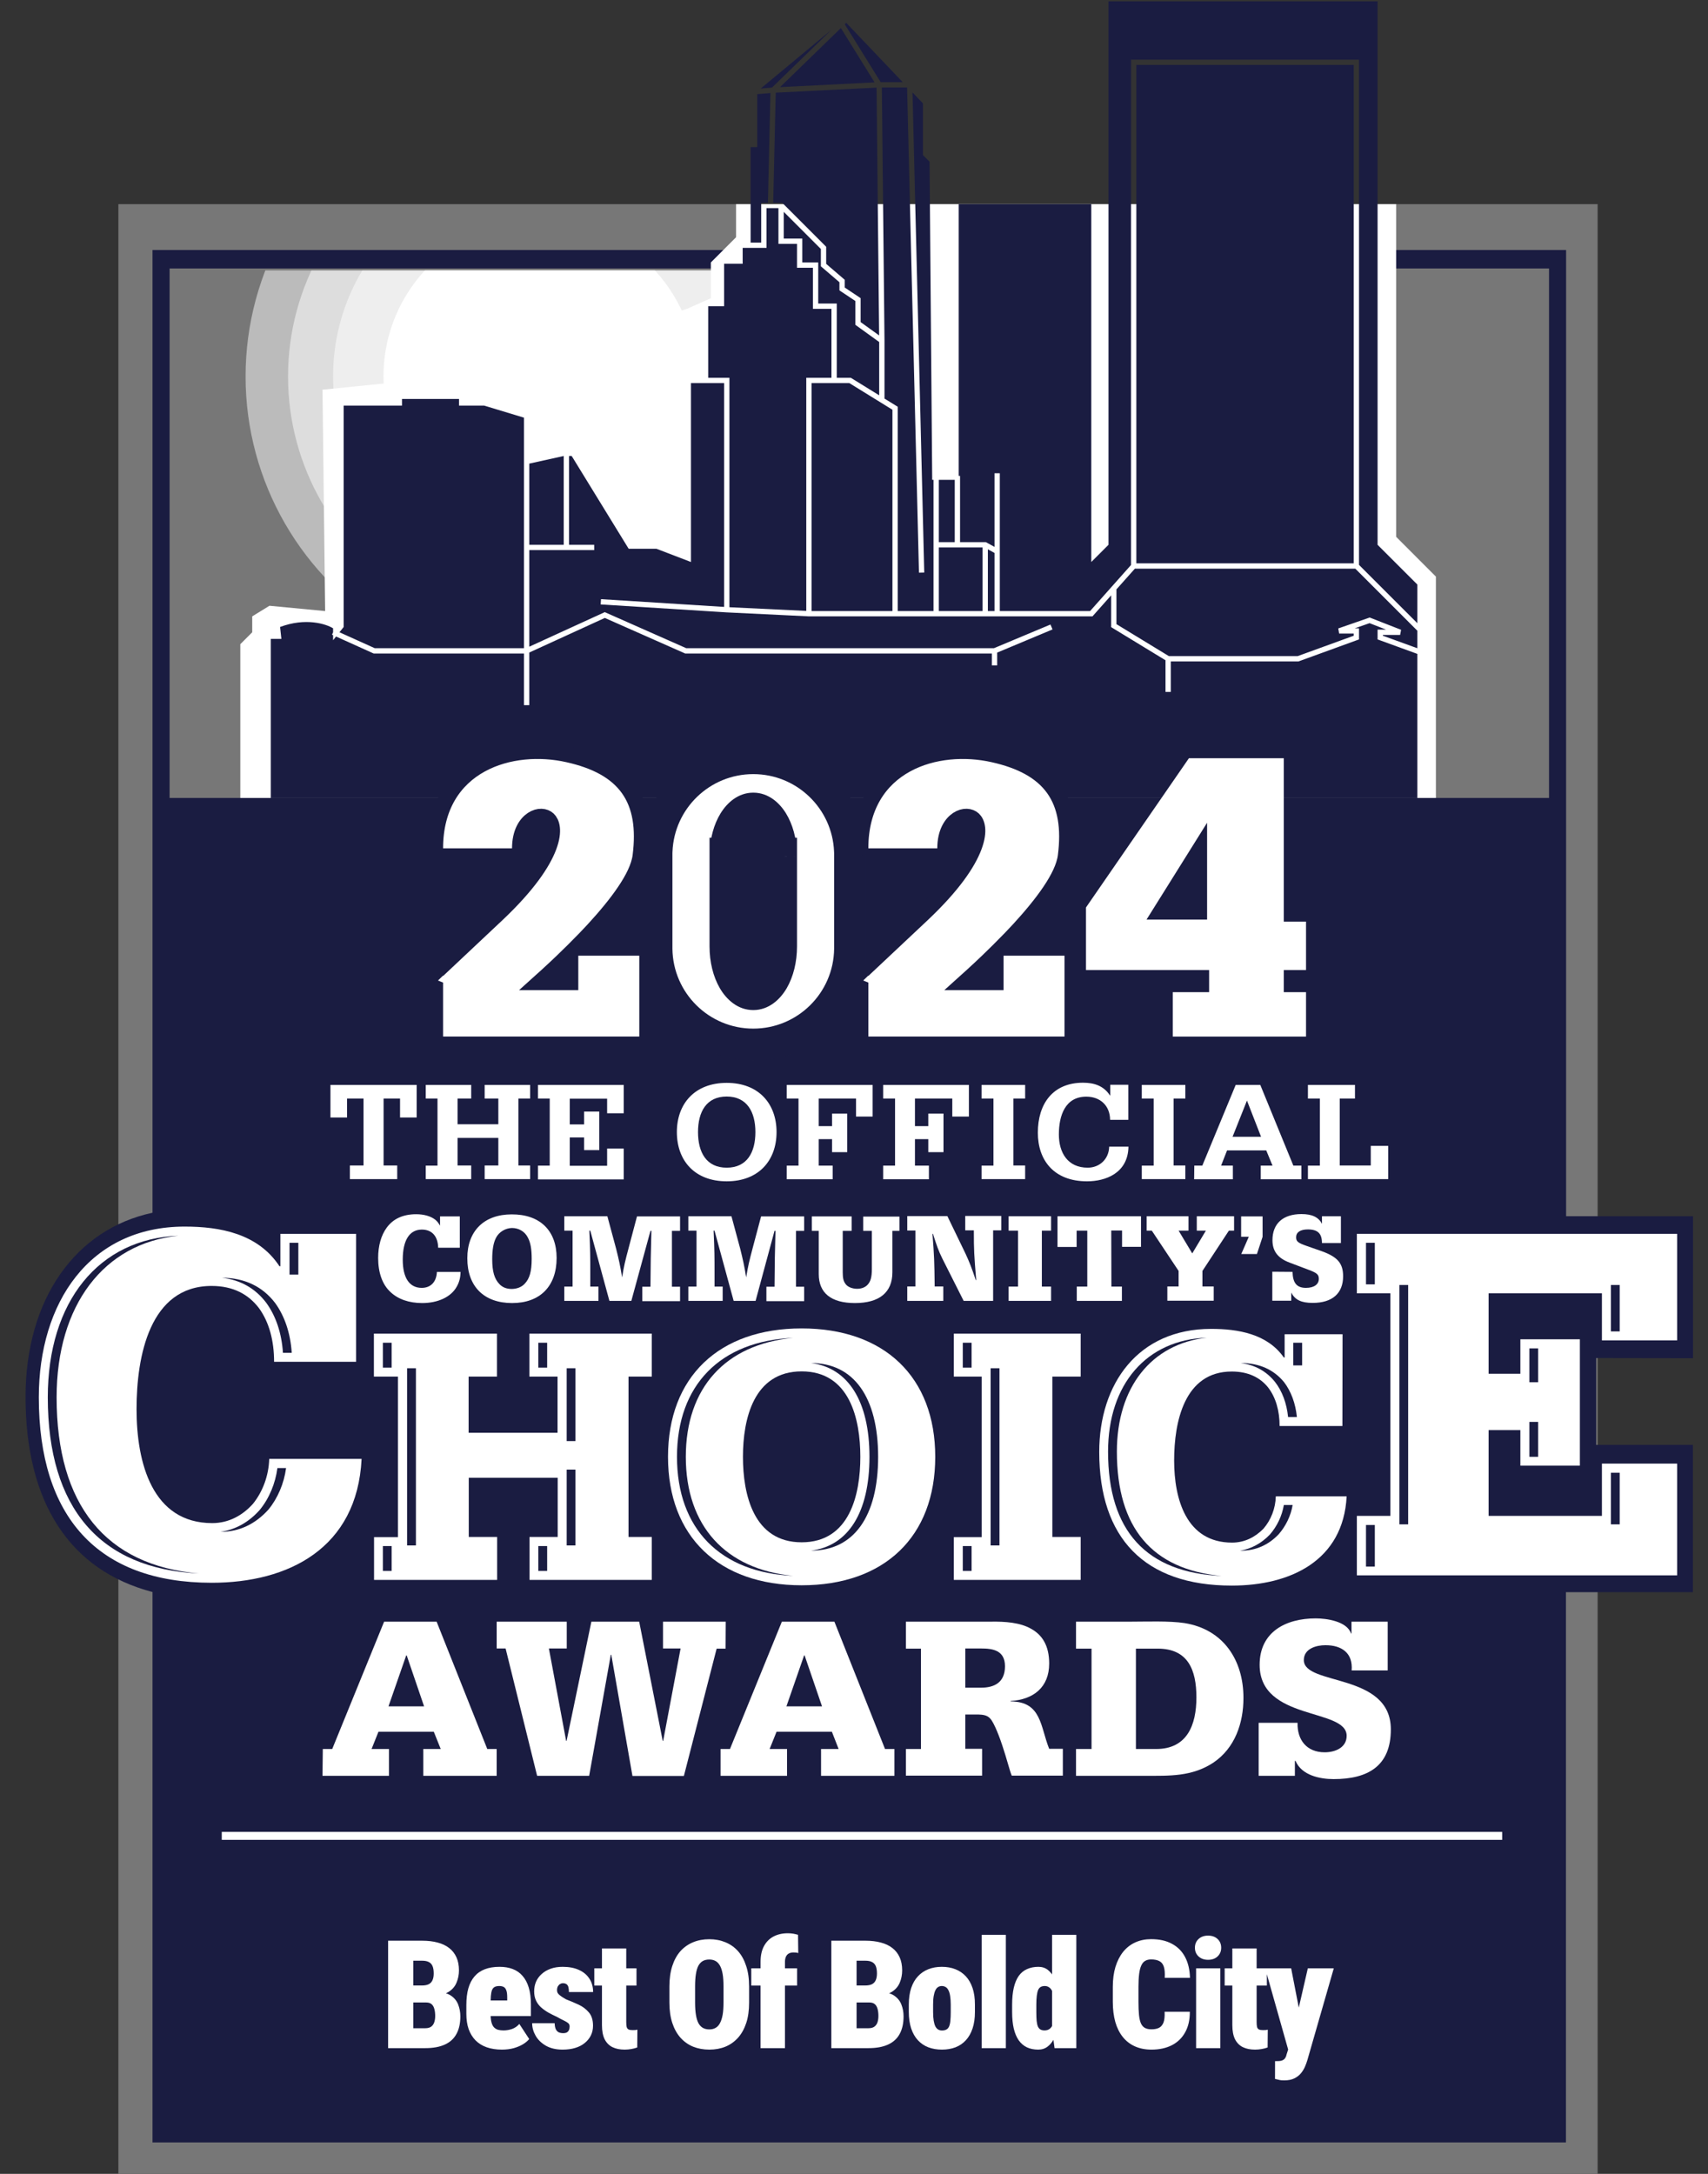
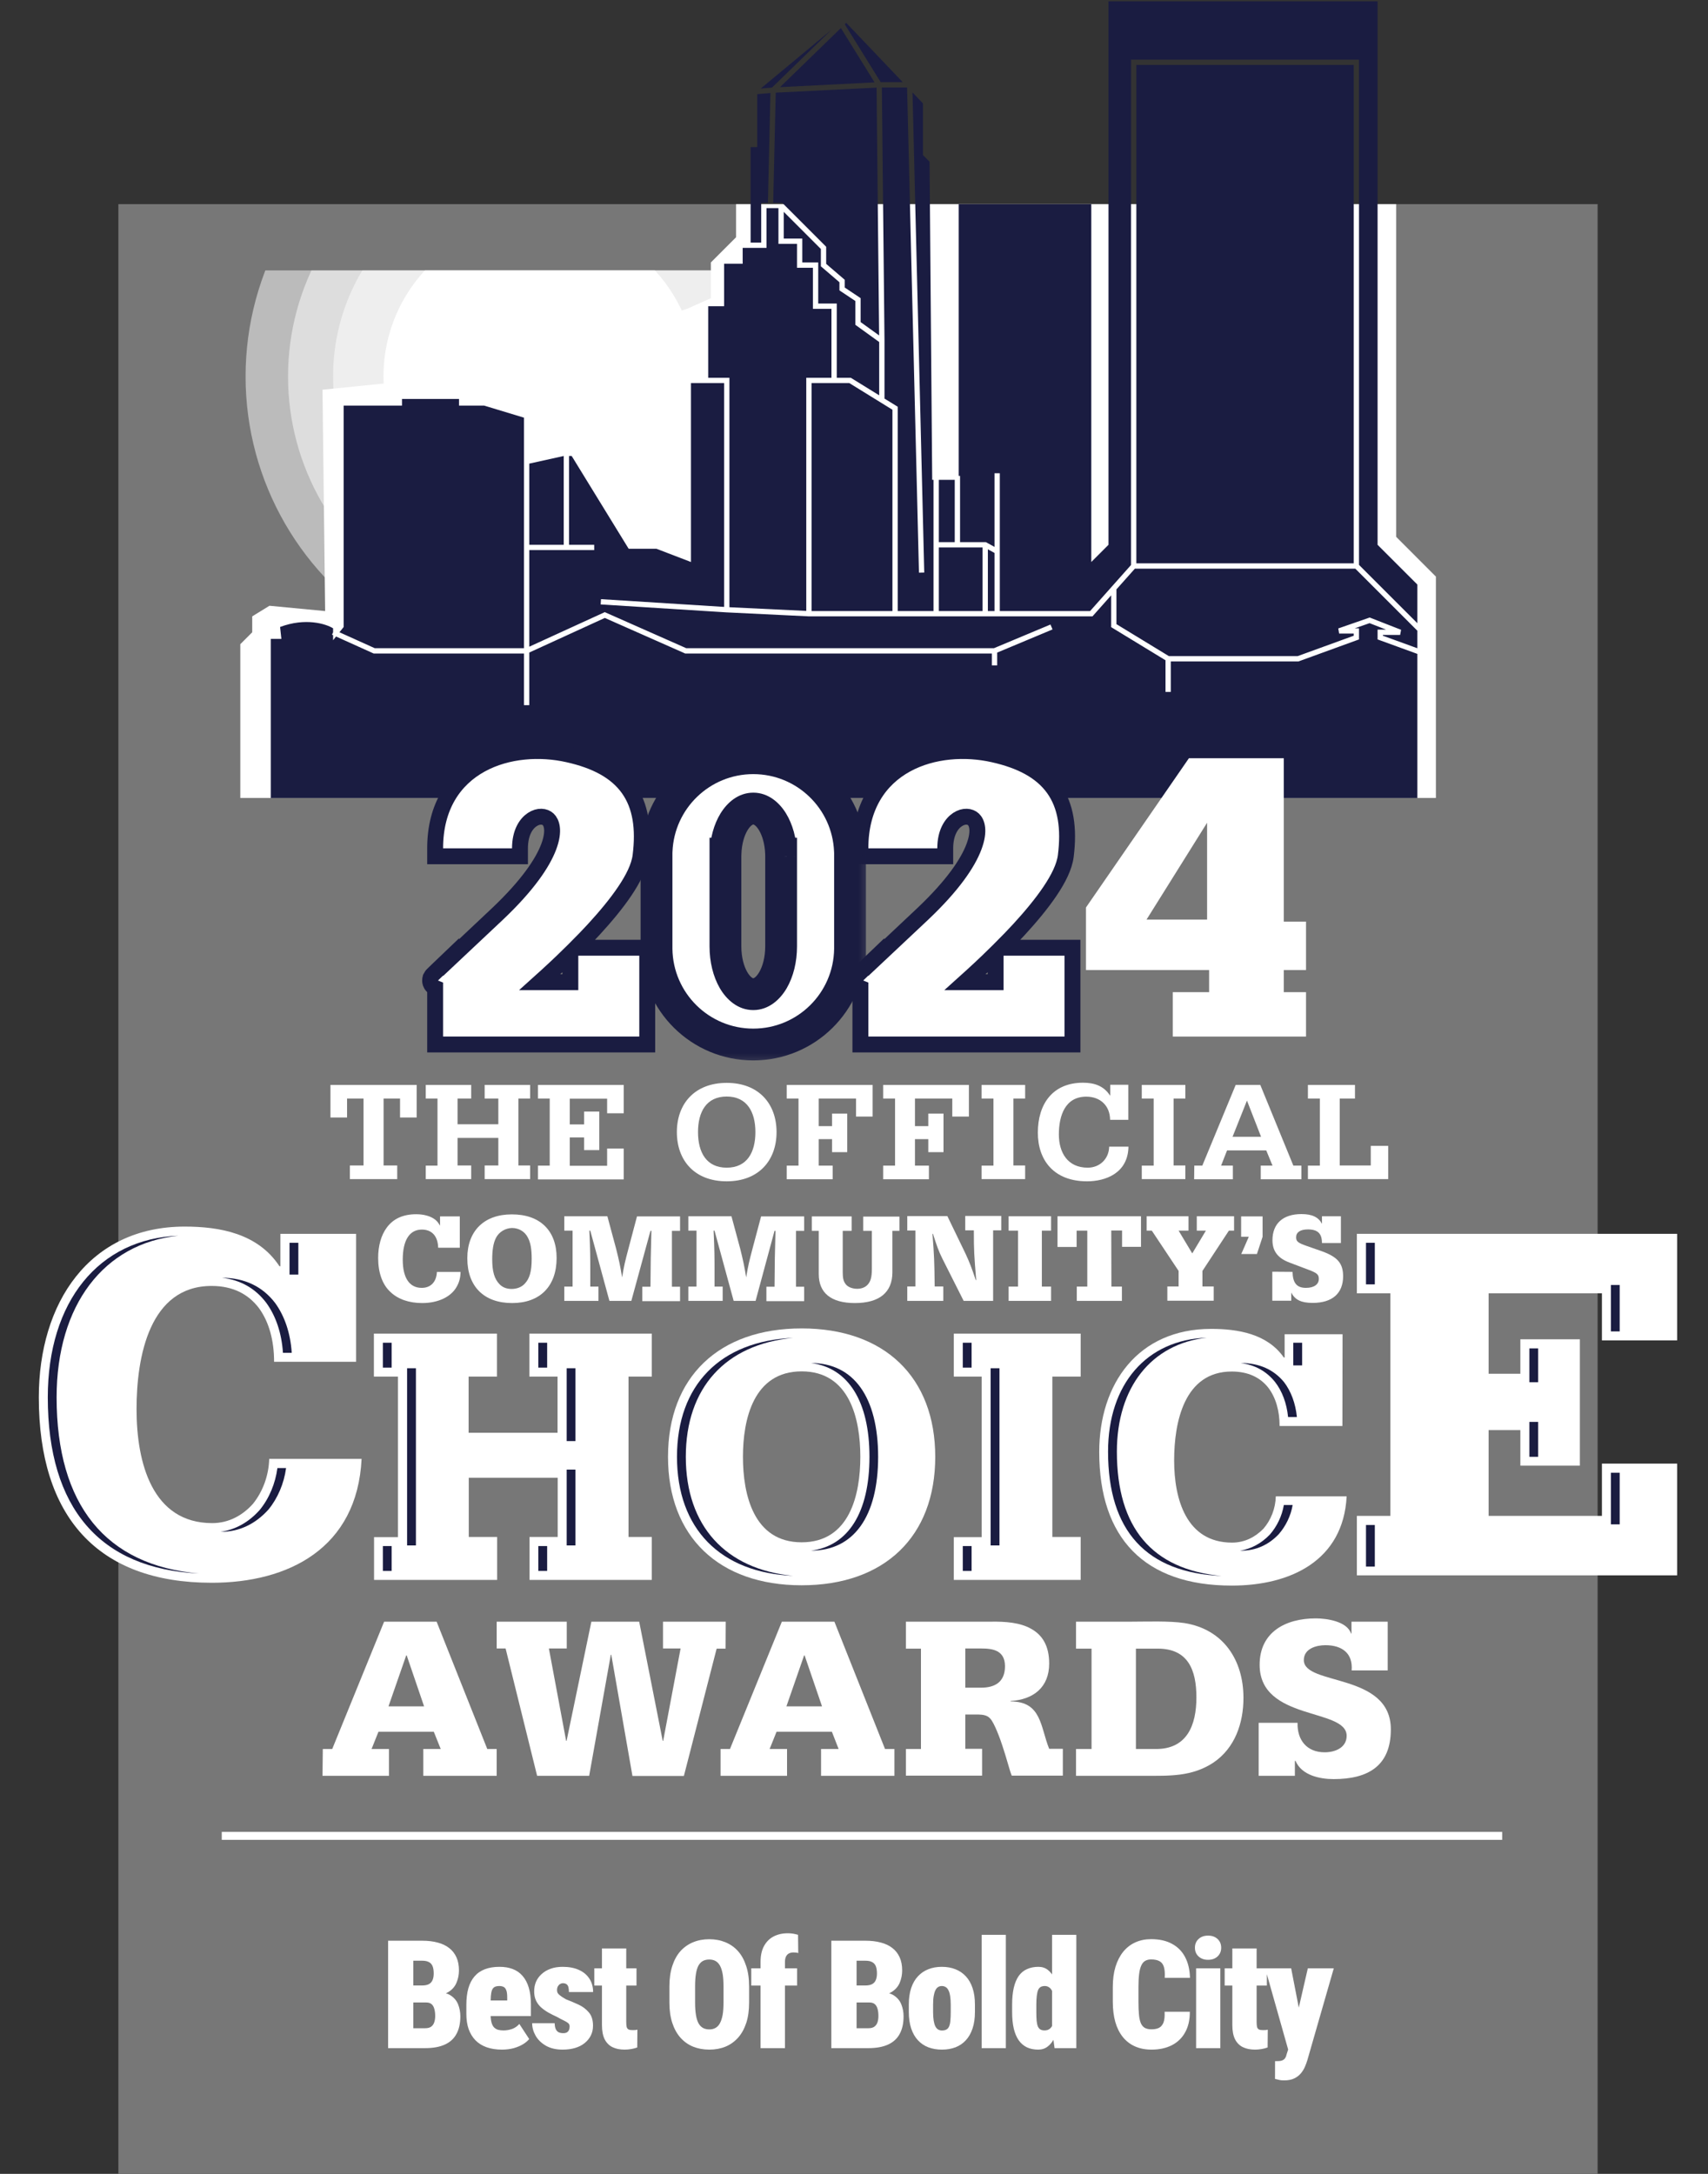
<svg xmlns="http://www.w3.org/2000/svg" width="55" height="70" viewBox="0 0 55 70" fill="none">
  <rect x="0" y="0" width="55" height="70" fill="#333333" stroke="none" />
  <path d="M51.446 6.573H3.812V70H51.446V6.573Z" fill="#777777" />
-   <path d="M54.518 43.735V39.163H50.431V25.695V8.05H4.911V25.7V39.051C2.428 39.581 0.823 41.832 0.823 44.981C0.823 48.398 2.256 50.568 4.911 51.264V68.988H50.426V51.269H54.513V46.526H51.4V43.73L54.518 43.735ZM5.461 8.645H49.881V25.695H5.461V8.645Z" fill="#1A1C41" />
  <g clip-path="url(#clip0_163_412)">
    <circle cx="17.384" cy="12.122" r="9.476" fill="white" fill-opacity="0.5" />
    <circle cx="17.385" cy="12.122" r="8.11" fill="white" fill-opacity="0.5" />
    <circle cx="17.385" cy="12.122" r="6.659" fill="white" fill-opacity="0.5" />
    <circle cx="17.385" cy="12.122" r="5.037" fill="white" />
  </g>
  <path d="M48.372 58.988H7.141V59.244H48.372V58.988Z" fill="white" />
  <path d="M10.395 56.319H10.698L12.369 52.219H14.06L15.691 56.319H15.994V57.182H13.631V56.319H14.192L13.969 55.763H12.187L11.965 56.319H12.525V57.182H10.385L10.395 56.319ZM12.51 54.945H13.656L13.096 53.304H13.081L12.51 54.945Z" fill="white" />
  <path d="M23.365 53.087H23.077L22.022 57.187H20.366L19.684 53.284H19.669L18.972 57.182H17.296L16.281 53.082H15.994V52.219H18.25V53.082H17.675L18.23 56.056H18.245L19.043 52.219H20.583L21.34 56.056H21.355L21.916 53.082H21.35V52.219H23.37L23.365 53.087Z" fill="white" />
  <path d="M23.203 56.319H23.506L25.177 52.219H26.869L28.499 56.319H28.802V57.182H26.439V56.319H27.005L26.788 55.763H25.006L24.783 56.319H25.344V57.182H23.203V56.319ZM25.324 54.945H26.47L25.909 53.304H25.894L25.324 54.945Z" fill="white" />
  <path d="M29.171 56.318H29.656V53.087H29.171V52.219H31.887C32.382 52.209 32.852 52.249 33.2 52.446C33.558 52.643 33.785 52.986 33.785 53.567C33.785 54.334 33.276 54.728 32.544 54.773V54.788C33.543 54.788 33.498 55.601 33.785 56.313H34.225V57.177H32.579C32.513 57.02 32.412 56.606 32.276 56.207C32.215 56.015 32.018 55.47 31.882 55.334C31.786 55.228 31.65 55.213 31.503 55.208H31.084V56.313H31.625V57.177H29.171V56.318ZM31.084 54.344H31.594C32.018 54.344 32.362 54.178 32.362 53.653C32.362 53.127 31.943 53.082 31.594 53.082H31.084V54.344Z" fill="white" />
  <path d="M34.649 56.319H35.149V53.087H34.649V52.219H36.396C36.911 52.219 37.648 52.189 38.143 52.264C39.4 52.466 40.041 53.461 40.041 54.673C40.041 55.485 39.768 56.288 39.072 56.758C38.38 57.212 37.668 57.182 36.86 57.182H34.649V56.319ZM36.578 56.319H37.229C38.224 56.319 38.526 55.551 38.526 54.657C38.526 53.769 38.254 53.087 37.284 53.087H36.578V56.319Z" fill="white" />
  <path d="M40.531 55.475H41.783C41.768 56.031 42.081 56.425 42.657 56.425C42.99 56.425 43.364 56.278 43.364 55.894C43.364 54.991 40.562 55.425 40.562 53.607C40.562 52.547 41.405 52.113 42.369 52.113C42.717 52.113 43.369 52.204 43.505 52.597H43.52V52.219H44.686V53.789H43.525C43.571 53.229 43.207 52.976 42.682 52.976C42.384 52.976 41.985 53.087 41.985 53.456C41.985 54.289 44.787 53.85 44.787 55.687C44.787 56.869 44.05 57.288 42.945 57.288C42.5 57.288 41.915 57.167 41.718 56.702H41.697V57.182H40.531V55.475Z" fill="white" />
  <path d="M11.467 43.85H8.826C8.826 43.176 8.669 42.573 8.335 42.117C8 41.681 7.514 41.408 6.814 41.408C4.823 41.408 4.397 43.663 4.397 45.376C4.397 47.109 4.904 49.045 6.835 49.045C7.372 49.045 7.818 48.791 8.147 48.422C8.462 48.031 8.654 47.514 8.669 46.977H11.644C11.502 49.856 9.288 50.966 6.82 50.966C3.135 50.966 1.25 48.832 1.25 44.996C1.25 41.95 2.877 39.497 5.948 39.497C7.073 39.497 8.304 39.715 8.999 40.774H9.029V39.73H11.467V43.85Z" fill="white" />
  <path d="M12.04 49.496H12.815V44.327H12.04V42.943H16.003V44.327H15.09V46.136H17.954V44.327H17.047V42.943H20.989V44.327H20.239V49.491H20.989V50.874H17.052V49.491H17.959V47.586H15.095V49.491H16.008V50.874H12.045V49.496H12.04Z" fill="white" />
  <path d="M21.511 46.911C21.511 44.342 23.148 42.776 25.814 42.776C28.48 42.776 30.116 44.342 30.116 46.911C30.116 49.481 28.48 51.047 25.814 51.047C23.148 51.047 21.511 49.481 21.511 46.911ZM27.704 46.911C27.704 45.7 27.365 44.159 25.814 44.159C24.263 44.159 23.924 45.7 23.924 46.911C23.924 48.122 24.263 49.663 25.814 49.663C27.365 49.663 27.704 48.122 27.704 46.911Z" fill="white" />
  <path d="M30.714 49.496H31.611V44.327H30.714V42.943H34.799V44.327H33.887V49.491H34.799V50.874H30.714V49.496Z" fill="white" />
  <path d="M43.227 45.918H41.205C41.205 45.431 41.083 44.995 40.83 44.671C40.576 44.357 40.196 44.164 39.664 44.164C38.134 44.164 37.809 45.791 37.809 47.028C37.809 48.274 38.2 49.673 39.674 49.673C40.085 49.673 40.424 49.491 40.683 49.227C40.926 48.948 41.073 48.573 41.083 48.183H43.364C43.257 50.256 41.554 51.057 39.664 51.057C36.841 51.057 35.397 49.516 35.397 46.754C35.397 44.56 36.644 42.791 39 42.791C39.862 42.791 40.809 42.948 41.342 43.713H41.367V42.963H43.232L43.227 45.918Z" fill="white" />
  <path d="M43.693 48.812H44.772V41.646H43.693V39.73H54.006V43.161H51.584V41.646H47.935V44.236H48.958V43.126H50.874V47.195H48.958V46.05H47.935V48.812H51.584V47.129H54.006V50.727H43.693V48.812Z" fill="white" />
  <path d="M1.823 44.996C1.823 42.021 3.348 40.034 5.745 39.791C3.181 39.887 1.539 41.909 1.539 44.996C1.539 48.563 3.217 50.514 6.404 50.667C3.404 50.408 1.823 48.462 1.823 44.996Z" fill="#1A1C41" />
  <path d="M9.607 40.019H9.323V41.043H9.607V40.019Z" fill="#1A1C41" />
  <path d="M8.36 48.625C8.006 49.02 7.58 49.258 7.104 49.324C7.114 49.324 7.119 49.324 7.129 49.324C7.702 49.324 8.224 49.076 8.644 48.609C8.943 48.245 9.146 47.768 9.212 47.272H8.933C8.867 47.768 8.669 48.25 8.36 48.625Z" fill="#1A1C41" />
  <path d="M7.149 41.144C7.742 41.215 8.219 41.483 8.573 41.95C8.883 42.375 9.07 42.928 9.111 43.561H9.394C9.354 42.933 9.166 42.38 8.862 41.96C8.452 41.422 7.874 41.149 7.149 41.144Z" fill="#1A1C41" />
  <path d="M18.531 47.322H18.248V49.764H18.531V47.322Z" fill="#1A1C41" />
  <path d="M17.619 49.784H17.335V50.585H17.619V49.784Z" fill="#1A1C41" />
  <path d="M17.619 43.237H17.335V44.038H17.619V43.237Z" fill="#1A1C41" />
  <path d="M12.612 49.784H12.329V50.585H12.612V49.784Z" fill="#1A1C41" />
  <path d="M18.531 44.058H18.248V46.404H18.531V44.058Z" fill="#1A1C41" />
  <path d="M13.393 44.058H13.109V49.764H13.393V44.058Z" fill="#1A1C41" />
  <path d="M12.612 43.237H12.329V44.038H12.612V43.237Z" fill="#1A1C41" />
  <path d="M26.118 43.891C26.113 43.891 26.113 43.891 26.118 43.891C27.314 44.043 27.998 45.122 27.998 46.911C27.998 48.7 27.314 49.785 26.113 49.931C26.113 49.931 26.113 49.931 26.118 49.931C27.491 49.931 28.277 48.832 28.277 46.911C28.277 44.99 27.491 43.891 26.118 43.891Z" fill="#1A1C41" />
  <path d="M25.54 43.08C23.194 43.181 21.8 44.6 21.8 46.911C21.8 49.227 23.194 50.641 25.54 50.743C23.366 50.535 22.084 49.136 22.084 46.911C22.084 44.687 23.361 43.288 25.54 43.08Z" fill="#1A1C41" />
  <path d="M32.184 44.058H31.9V49.764H32.184V44.058Z" fill="#1A1C41" />
  <path d="M31.287 49.784H31.003V50.585H31.287V49.784Z" fill="#1A1C41" />
  <path d="M31.287 43.237H31.003V44.038H31.287V43.237Z" fill="#1A1C41" />
  <path d="M41.93 43.237H41.646V43.967H41.93V43.237Z" fill="#1A1C41" />
  <path d="M40.89 49.415C40.617 49.699 40.287 49.876 39.933 49.932C39.948 49.932 39.963 49.932 39.978 49.932C40.434 49.932 40.85 49.749 41.179 49.4C41.407 49.136 41.565 48.812 41.625 48.462H41.342C41.281 48.817 41.124 49.146 40.89 49.415Z" fill="#1A1C41" />
  <path d="M39.963 43.891C39.958 43.891 39.958 43.891 39.953 43.891C40.409 43.951 40.774 44.149 41.053 44.494C41.291 44.798 41.433 45.188 41.478 45.629H41.762C41.717 45.188 41.575 44.803 41.347 44.504C41.012 44.098 40.546 43.891 39.963 43.891Z" fill="#1A1C41" />
  <path d="M35.965 46.744C35.965 44.666 37.084 43.272 38.858 43.075C36.927 43.141 35.681 44.565 35.681 46.744C35.681 49.298 36.912 50.641 39.34 50.747C37.1 50.54 35.965 49.197 35.965 46.744Z" fill="#1A1C41" />
  <path d="M44.271 49.106H43.987V50.444H44.271V49.106Z" fill="#1A1C41" />
-   <path d="M45.345 41.377H45.062V49.085H45.345V41.377Z" fill="#1A1C41" />
  <path d="M49.531 45.786H49.248V46.911H49.531V45.786Z" fill="#1A1C41" />
  <path d="M49.531 43.419H49.248V44.509H49.531V43.419Z" fill="#1A1C41" />
  <path d="M52.156 47.423H51.873V49.085H52.156V47.423Z" fill="#1A1C41" />
  <path d="M44.271 40.019H43.987V41.357H44.271V40.019Z" fill="#1A1C41" />
  <path d="M52.156 41.377H51.873V42.872H52.156V41.377Z" fill="#1A1C41" />
  <path d="M13.417 34.935V35.984H12.882V35.374H12.352V37.529H12.791V37.968H11.267V37.529H11.706V35.374H11.176V35.984H10.641V34.935H13.417Z" fill="white" />
  <path d="M13.71 37.534H14.088V35.374H13.71V34.935H15.173V35.374H14.734V36.202H16.047V35.374H15.607V34.935H17.071V35.374H16.693V37.529H17.071V37.968H15.607V37.529H16.047V36.641H14.734V37.529H15.173V37.968H13.71V37.534Z" fill="white" />
  <path d="M17.324 37.534H17.702V35.374H17.324V34.935H20.085V35.848H19.55V35.379H18.348V36.207H18.808V35.793H19.297V37.034H18.808V36.626H18.348V37.539H19.55V36.984H20.085V37.978H17.324V37.534Z" fill="white" />
  <path d="M21.796 36.454C21.796 35.541 22.371 34.869 23.401 34.869C24.431 34.869 25.006 35.541 25.006 36.454C25.006 37.368 24.431 38.039 23.401 38.039C22.371 38.039 21.796 37.373 21.796 36.454ZM24.325 36.454C24.325 35.803 24.052 35.309 23.401 35.309C22.745 35.309 22.477 35.803 22.477 36.454C22.477 37.105 22.745 37.6 23.401 37.6C24.057 37.6 24.325 37.105 24.325 36.454Z" fill="white" />
  <path d="M28.1 34.935V35.954H27.565V35.374H26.364V36.262H26.793V35.858H27.282V37.1H26.793V36.681H26.364V37.534H26.813V37.973H25.334V37.534H25.713V35.374H25.334V34.935H28.1Z" fill="white" />
  <path d="M31.2 34.935V35.954H30.665V35.374H29.463V36.262H29.892V35.858H30.382V37.1H29.892V36.681H29.463V37.534H29.912V37.973H28.439V37.534H28.822V35.374H28.439V34.935H31.2Z" fill="white" />
  <path d="M31.608 37.534H31.991V35.374H31.608V34.935H33.011V35.374H32.633V37.529H33.011V37.968H31.608V37.534Z" fill="white" />
  <path d="M36.328 36.06H35.747C35.742 35.601 35.429 35.313 34.98 35.313C34.299 35.313 34.097 35.924 34.097 36.53C34.097 37.115 34.379 37.6 35.026 37.6C35.404 37.6 35.707 37.328 35.717 36.924H36.338C36.323 37.777 35.601 38.039 35.005 38.039C33.935 38.039 33.42 37.358 33.42 36.474C33.42 35.546 33.9 34.864 34.874 34.864C35.237 34.864 35.54 34.965 35.742 35.273L35.752 35.283V34.93H36.333V36.06H36.328Z" fill="white" />
  <path d="M36.767 37.534H37.15V35.374H36.767V34.935H38.17V35.374H37.791V37.529H38.17V37.968H36.767V37.534Z" fill="white" />
  <path d="M38.458 37.534H38.716L39.791 34.935H40.583L41.648 37.534H41.906V37.973H40.598V37.534H40.977L40.775 37.044H39.513L39.321 37.534H39.7V37.973H38.453L38.458 37.534ZM40.608 36.605L40.154 35.439L39.69 36.605H40.608Z" fill="white" />
  <path d="M42.117 37.534H42.501V35.374H42.117V34.935H43.632V35.374H43.142V37.529H44.141V36.898H44.702V37.968H42.117V37.534Z" fill="white" />
  <path d="M11.025 20.189V13.061" stroke="#1A1C41" stroke-width="0.085" />
  <path d="M14.831 40.956C14.826 41.152 14.786 41.294 14.705 41.435C14.523 41.763 14.104 41.959 13.595 41.959C13.176 41.959 12.818 41.838 12.571 41.601C12.313 41.364 12.177 40.981 12.177 40.507C12.177 40.113 12.273 39.775 12.455 39.528C12.667 39.24 12.985 39.099 13.403 39.099C13.645 39.099 13.867 39.159 14.009 39.27C14.074 39.321 14.11 39.366 14.17 39.467V39.169H14.806V40.178H14.11C14.1 39.805 13.908 39.593 13.585 39.593C13.186 39.593 12.969 39.936 12.969 40.562C12.969 41.152 13.186 41.47 13.58 41.47C13.872 41.47 14.054 41.278 14.069 40.956H14.831Z" fill="white" />
  <path d="M17.924 40.506C17.924 41.419 17.389 41.959 16.491 41.959C15.583 41.959 15.048 41.424 15.048 40.516C15.048 39.638 15.588 39.104 16.476 39.104C17.384 39.099 17.924 39.623 17.924 40.506ZM15.971 39.86C15.89 40.017 15.85 40.239 15.85 40.547C15.85 40.945 15.921 41.182 16.082 41.349C16.183 41.455 16.314 41.505 16.476 41.505C16.642 41.505 16.799 41.444 16.894 41.339C17.056 41.172 17.121 40.935 17.121 40.536C17.121 40.224 17.086 40.017 17 39.855C16.904 39.658 16.708 39.542 16.486 39.542C16.274 39.547 16.067 39.669 15.971 39.86Z" fill="white" />
  <path d="M19.008 39.628H18.978C19.008 40.274 19.008 40.481 19.008 40.965V41.429H19.271V41.889H18.171V41.429H18.438V39.628H18.171V39.164H19.558L19.841 40.214C19.932 40.577 19.967 40.738 20.033 41.132C20.098 40.738 20.123 40.637 20.25 40.158L20.512 39.169H21.899V39.633H21.637V41.434H21.899V41.898H20.683V41.434H20.946C20.951 40.572 20.956 40.446 20.976 39.633H20.946L20.33 41.889H19.624L19.008 39.628Z" fill="white" />
  <path d="M23.009 39.628H22.979C23.009 40.274 23.009 40.481 23.009 40.965V41.429H23.271V41.889H22.166V41.429H22.429V39.628H22.166V39.164H23.554L23.837 40.214C23.927 40.577 23.963 40.738 24.028 41.132C24.094 40.738 24.119 40.637 24.245 40.158L24.508 39.169H25.895V39.633H25.633V41.434H25.895V41.898H24.679V41.434H24.941C24.946 40.572 24.951 40.446 24.972 39.633H24.941L24.331 41.889H23.625L23.009 39.628Z" fill="white" />
  <path d="M28.736 40.97C28.736 41.616 28.317 41.959 27.53 41.959C26.763 41.959 26.365 41.636 26.365 41.026V39.633H26.143V39.169H27.424V39.633H27.137V40.97C27.137 41.157 27.162 41.258 27.227 41.344C27.293 41.44 27.444 41.5 27.601 41.5C27.732 41.5 27.843 41.46 27.924 41.384C28.035 41.273 28.075 41.132 28.075 40.859V39.633H27.797V39.174H28.963V39.633H28.736V40.97Z" fill="white" />
  <path d="M30.345 40.527C30.224 40.284 30.163 40.108 30.042 39.729H30.027C30.083 40.466 30.088 40.592 30.098 41.425H30.375V41.889H29.215V41.425H29.477V39.623H29.215V39.159H30.506L31.087 40.36C31.218 40.643 31.288 40.819 31.42 41.218H31.435C31.369 40.416 31.359 40.284 31.359 39.618H31.082V39.154H32.242V39.618H31.98V41.889H31.031L30.345 40.527Z" fill="white" />
  <path d="M33.846 41.429V41.889H32.479V41.429H32.782V39.628H32.479V39.164H33.846V39.628H33.549V41.429H33.846Z" fill="white" />
  <path d="M35.789 41.429H36.127V41.889H34.674V41.429H35.012V39.628H34.669V40.153H34.053V39.164H36.742V40.148H36.132V39.623H35.784L35.789 41.429Z" fill="white" />
  <path d="M38.831 39.628H38.538V39.164H39.739V39.628H39.572L38.72 40.925V41.424H39.083V41.883H37.59V41.424H37.953V40.925L37.09 39.628H36.924V39.164H38.271V39.628H37.953L38.392 40.36L38.831 39.628Z" fill="white" />
  <path d="M40.657 39.169V39.825L40.475 40.38H39.971L40.213 39.825H39.966V39.169H40.657Z" fill="white" />
  <path d="M41.621 40.955C41.631 41.314 41.757 41.47 42.054 41.47C42.312 41.47 42.468 41.359 42.468 41.182C42.468 41.041 42.413 40.991 42.13 40.885L41.53 40.658C41.151 40.517 40.975 40.289 40.975 39.936C40.975 39.401 41.313 39.094 41.908 39.094C42.256 39.094 42.458 39.195 42.569 39.407V39.164H43.179V40.027H42.569C42.569 39.719 42.433 39.588 42.115 39.588C41.873 39.588 41.737 39.679 41.737 39.84C41.737 39.977 41.792 40.022 42.1 40.128L42.574 40.294C43.074 40.476 43.25 40.683 43.25 41.097C43.25 41.647 42.902 41.954 42.271 41.954C41.903 41.954 41.701 41.858 41.58 41.621V41.884H40.97V40.95L41.621 40.955Z" fill="white" />
  <path d="M13.724 64.481H13.006L13.002 63.934H13.581C13.678 63.934 13.754 63.92 13.809 63.891C13.865 63.861 13.904 63.818 13.928 63.761C13.954 63.704 13.966 63.632 13.966 63.547C13.966 63.449 13.954 63.369 13.928 63.309C13.903 63.249 13.863 63.205 13.807 63.178C13.753 63.15 13.683 63.136 13.596 63.136H13.31V65.951H12.498V62.492H13.596C13.781 62.492 13.946 62.512 14.092 62.551C14.238 62.589 14.361 62.648 14.463 62.727C14.566 62.806 14.644 62.906 14.698 63.026C14.752 63.145 14.779 63.285 14.779 63.447C14.779 63.588 14.753 63.72 14.7 63.844C14.65 63.967 14.562 64.068 14.437 64.145C14.312 64.222 14.14 64.261 13.921 64.264L13.724 64.481ZM13.695 65.951H12.804L13.085 65.31H13.695C13.778 65.31 13.842 65.292 13.888 65.257C13.934 65.221 13.966 65.174 13.985 65.115C14.004 65.055 14.014 64.988 14.014 64.915C14.014 64.827 14.004 64.75 13.985 64.685C13.968 64.62 13.938 64.57 13.897 64.535C13.856 64.499 13.798 64.481 13.724 64.481H13.113L13.118 63.934H13.824L14.018 64.153C14.226 64.143 14.388 64.176 14.505 64.25C14.623 64.325 14.705 64.423 14.753 64.545C14.8 64.667 14.824 64.794 14.824 64.927C14.824 65.154 14.782 65.343 14.698 65.495C14.616 65.647 14.491 65.761 14.323 65.837C14.155 65.913 13.946 65.951 13.695 65.951ZM16.162 65.999C15.978 65.999 15.814 65.973 15.67 65.923C15.527 65.872 15.408 65.797 15.311 65.699C15.215 65.6 15.141 65.478 15.09 65.336C15.041 65.193 15.017 65.03 15.017 64.846V64.566C15.017 64.36 15.038 64.18 15.081 64.027C15.125 63.873 15.191 63.745 15.278 63.644C15.365 63.541 15.476 63.464 15.611 63.411C15.745 63.359 15.904 63.333 16.086 63.333C16.246 63.333 16.388 63.357 16.511 63.404C16.636 63.452 16.742 63.525 16.827 63.625C16.914 63.723 16.981 63.849 17.027 64.003C17.073 64.155 17.096 64.336 17.096 64.545V64.918H15.309V64.416H16.333V64.328C16.334 64.224 16.325 64.145 16.304 64.091C16.285 64.037 16.257 64.001 16.219 63.981C16.181 63.961 16.134 63.951 16.079 63.951C16.014 63.951 15.962 63.962 15.924 63.984C15.886 64.006 15.859 64.041 15.841 64.088C15.824 64.136 15.812 64.199 15.806 64.278C15.801 64.358 15.798 64.454 15.798 64.566V64.846C15.798 64.957 15.807 65.047 15.825 65.117C15.844 65.187 15.87 65.241 15.905 65.279C15.942 65.317 15.985 65.344 16.036 65.36C16.088 65.374 16.148 65.381 16.214 65.381C16.309 65.381 16.402 65.365 16.492 65.333C16.582 65.3 16.659 65.246 16.723 65.172L17.041 65.657C16.998 65.712 16.935 65.767 16.851 65.82C16.767 65.873 16.667 65.915 16.552 65.949C16.436 65.982 16.306 65.999 16.162 65.999ZM18.343 65.253C18.343 65.207 18.327 65.17 18.293 65.143C18.26 65.116 18.213 65.089 18.153 65.06C18.093 65.032 18.021 64.994 17.937 64.946C17.836 64.9 17.74 64.852 17.649 64.801C17.561 64.749 17.482 64.692 17.414 64.63C17.348 64.568 17.296 64.496 17.258 64.414C17.22 64.33 17.201 64.233 17.201 64.124C17.201 64.013 17.22 63.91 17.26 63.815C17.301 63.72 17.361 63.637 17.441 63.566C17.52 63.493 17.616 63.436 17.73 63.395C17.844 63.353 17.975 63.333 18.122 63.333C18.323 63.333 18.497 63.366 18.643 63.433C18.788 63.498 18.901 63.592 18.98 63.715C19.059 63.837 19.099 63.981 19.099 64.145H18.32C18.32 64.081 18.314 64.028 18.303 63.986C18.292 63.944 18.271 63.912 18.241 63.891C18.213 63.871 18.172 63.86 18.12 63.86C18.093 63.86 18.065 63.869 18.037 63.886C18.008 63.902 17.985 63.927 17.965 63.96C17.947 63.992 17.937 64.032 17.937 64.081C17.937 64.116 17.943 64.146 17.956 64.172C17.97 64.195 17.99 64.218 18.015 64.24C18.041 64.261 18.07 64.282 18.103 64.305C18.138 64.327 18.179 64.351 18.224 64.378C18.361 64.431 18.495 64.488 18.628 64.549C18.762 64.611 18.872 64.694 18.961 64.799C19.051 64.903 19.096 65.047 19.096 65.229C19.096 65.343 19.073 65.447 19.028 65.54C18.982 65.634 18.916 65.715 18.83 65.785C18.746 65.855 18.644 65.908 18.524 65.944C18.404 65.981 18.268 65.999 18.118 65.999C17.905 65.999 17.726 65.957 17.578 65.873C17.433 65.789 17.323 65.682 17.248 65.552C17.174 65.422 17.136 65.288 17.136 65.15H17.861C17.863 65.23 17.875 65.293 17.897 65.341C17.919 65.386 17.95 65.42 17.989 65.44C18.029 65.459 18.079 65.469 18.139 65.469C18.185 65.469 18.223 65.461 18.253 65.445C18.283 65.428 18.305 65.403 18.32 65.371C18.335 65.338 18.343 65.299 18.343 65.253ZM20.496 63.38V63.936H19.137V63.38H20.496ZM19.384 62.741H20.166V65.112C20.166 65.181 20.171 65.234 20.18 65.272C20.191 65.308 20.211 65.334 20.24 65.35C20.27 65.364 20.312 65.371 20.366 65.371C20.404 65.371 20.434 65.371 20.458 65.369C20.483 65.366 20.506 65.362 20.525 65.357L20.52 65.93C20.458 65.952 20.394 65.969 20.328 65.98C20.263 65.992 20.191 65.999 20.114 65.999C19.96 65.999 19.829 65.972 19.719 65.918C19.612 65.864 19.528 65.779 19.47 65.664C19.413 65.548 19.384 65.398 19.384 65.212V62.741ZM24.122 63.962V64.485C24.122 64.734 24.092 64.953 24.03 65.141C23.968 65.329 23.88 65.488 23.766 65.616C23.652 65.743 23.517 65.839 23.36 65.904C23.205 65.967 23.032 65.999 22.842 65.999C22.65 65.999 22.476 65.967 22.319 65.904C22.162 65.839 22.027 65.743 21.913 65.616C21.799 65.488 21.711 65.329 21.649 65.141C21.587 64.953 21.556 64.734 21.556 64.485V63.962C21.556 63.714 21.587 63.495 21.649 63.304C21.711 63.114 21.798 62.956 21.91 62.829C22.025 62.703 22.16 62.607 22.317 62.542C22.474 62.477 22.648 62.444 22.84 62.444C23.03 62.444 23.203 62.477 23.36 62.542C23.518 62.607 23.654 62.703 23.766 62.829C23.879 62.956 23.966 63.114 24.027 63.304C24.091 63.495 24.122 63.714 24.122 63.962ZM23.298 64.485V63.958C23.298 63.803 23.289 63.67 23.27 63.561C23.25 63.452 23.222 63.363 23.184 63.295C23.146 63.227 23.099 63.177 23.041 63.145C22.984 63.114 22.917 63.098 22.84 63.098C22.759 63.098 22.69 63.114 22.633 63.145C22.576 63.177 22.528 63.227 22.49 63.295C22.454 63.363 22.427 63.452 22.41 63.561C22.392 63.67 22.383 63.803 22.383 63.958V64.485C22.383 64.639 22.392 64.77 22.41 64.88C22.427 64.987 22.454 65.076 22.49 65.146C22.528 65.215 22.577 65.267 22.635 65.3C22.694 65.332 22.763 65.348 22.842 65.348C22.918 65.348 22.984 65.332 23.041 65.3C23.1 65.267 23.148 65.215 23.184 65.146C23.222 65.076 23.25 64.987 23.27 64.88C23.289 64.77 23.298 64.639 23.298 64.485ZM25.277 65.951H24.491V63.171C24.491 62.972 24.527 62.804 24.6 62.668C24.673 62.532 24.775 62.428 24.904 62.359C25.036 62.288 25.191 62.252 25.37 62.252C25.432 62.252 25.49 62.257 25.544 62.266C25.598 62.276 25.649 62.288 25.698 62.302L25.705 62.891C25.685 62.883 25.662 62.877 25.639 62.874C25.615 62.871 25.586 62.87 25.551 62.87C25.491 62.87 25.44 62.882 25.399 62.905C25.359 62.927 25.329 62.962 25.308 63.007C25.288 63.052 25.277 63.106 25.277 63.171V65.951ZM25.667 63.38V63.936H24.192V63.38H25.667ZM27.996 64.481H27.279L27.274 63.934H27.854C27.95 63.934 28.026 63.92 28.082 63.891C28.137 63.861 28.177 63.818 28.201 63.761C28.226 63.704 28.239 63.632 28.239 63.547C28.239 63.449 28.226 63.369 28.201 63.309C28.175 63.249 28.135 63.205 28.079 63.178C28.026 63.15 27.955 63.136 27.868 63.136H27.583V65.951H26.77V62.492H27.868C28.053 62.492 28.219 62.512 28.364 62.551C28.51 62.589 28.634 62.648 28.735 62.727C28.838 62.806 28.916 62.906 28.97 63.026C29.024 63.145 29.051 63.285 29.051 63.447C29.051 63.588 29.025 63.72 28.973 63.844C28.922 63.967 28.834 64.068 28.709 64.145C28.584 64.222 28.412 64.261 28.193 64.264L27.996 64.481ZM27.968 65.951H27.077L27.357 65.31H27.968C28.05 65.31 28.114 65.292 28.16 65.257C28.206 65.221 28.239 65.174 28.258 65.115C28.277 65.055 28.286 64.988 28.286 64.915C28.286 64.827 28.277 64.75 28.258 64.685C28.24 64.62 28.211 64.57 28.17 64.535C28.128 64.499 28.071 64.481 27.996 64.481H27.386L27.39 63.934H28.096L28.291 64.153C28.498 64.143 28.661 64.176 28.778 64.25C28.895 64.325 28.977 64.423 29.025 64.545C29.073 64.667 29.096 64.794 29.096 64.927C29.096 65.154 29.054 65.343 28.97 65.495C28.888 65.647 28.763 65.761 28.595 65.837C28.427 65.913 28.218 65.951 27.968 65.951ZM29.265 64.787V64.547C29.265 64.344 29.291 64.168 29.341 64.017C29.392 63.865 29.464 63.739 29.558 63.639C29.651 63.538 29.763 63.462 29.892 63.411C30.022 63.359 30.167 63.333 30.327 63.333C30.491 63.333 30.637 63.359 30.767 63.411C30.897 63.462 31.008 63.538 31.102 63.639C31.195 63.739 31.267 63.865 31.318 64.017C31.369 64.168 31.394 64.344 31.394 64.547V64.787C31.394 64.988 31.369 65.165 31.318 65.317C31.267 65.469 31.195 65.596 31.102 65.697C31.01 65.798 30.898 65.874 30.767 65.925C30.637 65.974 30.492 65.999 30.332 65.999C30.172 65.999 30.026 65.974 29.895 65.925C29.763 65.874 29.651 65.798 29.558 65.697C29.464 65.596 29.392 65.469 29.341 65.317C29.291 65.165 29.265 64.988 29.265 64.787ZM30.047 64.547V64.787C30.047 64.896 30.053 64.99 30.066 65.067C30.079 65.143 30.097 65.205 30.121 65.253C30.146 65.299 30.176 65.332 30.211 65.352C30.246 65.373 30.286 65.383 30.332 65.383C30.391 65.383 30.438 65.373 30.475 65.352C30.513 65.332 30.542 65.299 30.562 65.253C30.583 65.205 30.597 65.143 30.603 65.067C30.611 64.99 30.615 64.896 30.615 64.787V64.547C30.615 64.439 30.608 64.348 30.596 64.274C30.585 64.198 30.567 64.136 30.541 64.088C30.517 64.039 30.487 64.004 30.451 63.984C30.414 63.962 30.373 63.951 30.327 63.951C30.283 63.951 30.243 63.962 30.209 63.984C30.174 64.004 30.144 64.039 30.121 64.088C30.097 64.136 30.079 64.198 30.066 64.274C30.053 64.348 30.047 64.439 30.047 64.547ZM32.39 62.302V65.951H31.611V62.302H32.39ZM33.878 65.362V62.302H34.659V65.951H33.958L33.878 65.362ZM32.592 64.792V64.552C32.592 64.341 32.61 64.16 32.645 64.008C32.681 63.854 32.734 63.727 32.804 63.627C32.875 63.528 32.964 63.454 33.07 63.407C33.178 63.358 33.3 63.333 33.438 63.333C33.555 63.333 33.656 63.365 33.74 63.43C33.824 63.495 33.894 63.586 33.951 63.701C34.01 63.817 34.057 63.952 34.094 64.108C34.132 64.263 34.16 64.429 34.179 64.606V64.768C34.157 64.934 34.128 65.092 34.091 65.241C34.055 65.388 34.008 65.519 33.949 65.633C33.892 65.747 33.821 65.836 33.735 65.901C33.651 65.966 33.55 65.999 33.433 65.999C33.294 65.999 33.172 65.974 33.067 65.925C32.963 65.874 32.875 65.799 32.804 65.699C32.734 65.598 32.681 65.472 32.645 65.322C32.61 65.171 32.592 64.995 32.592 64.792ZM33.371 64.552V64.792C33.371 64.903 33.375 64.996 33.381 65.072C33.389 65.147 33.402 65.207 33.421 65.253C33.442 65.299 33.47 65.332 33.505 65.352C33.539 65.371 33.584 65.381 33.638 65.381C33.712 65.381 33.773 65.359 33.821 65.314C33.868 65.27 33.902 65.207 33.923 65.124C33.943 65.04 33.949 64.942 33.939 64.83V64.54C33.946 64.442 33.943 64.356 33.93 64.283C33.919 64.209 33.9 64.147 33.873 64.098C33.847 64.049 33.815 64.012 33.775 63.989C33.737 63.963 33.693 63.951 33.642 63.951C33.592 63.951 33.548 63.961 33.512 63.981C33.477 64.001 33.449 64.033 33.429 64.079C33.41 64.125 33.395 64.187 33.386 64.264C33.376 64.342 33.371 64.438 33.371 64.552ZM37.502 64.78H38.314C38.316 65.04 38.265 65.261 38.162 65.445C38.061 65.627 37.917 65.765 37.732 65.859C37.547 65.952 37.33 65.999 37.081 65.999C36.88 65.999 36.702 65.964 36.546 65.894C36.391 65.825 36.261 65.723 36.154 65.59C36.048 65.457 35.968 65.296 35.914 65.108C35.861 64.918 35.834 64.702 35.834 64.462V63.979C35.834 63.74 35.862 63.525 35.919 63.335C35.978 63.145 36.06 62.984 36.166 62.851C36.274 62.718 36.404 62.616 36.556 62.547C36.71 62.477 36.881 62.442 37.069 62.442C37.334 62.442 37.557 62.492 37.739 62.592C37.923 62.69 38.064 62.832 38.162 63.019C38.26 63.205 38.312 63.427 38.319 63.687H37.506C37.514 63.536 37.505 63.419 37.478 63.333C37.451 63.246 37.403 63.185 37.335 63.15C37.269 63.114 37.18 63.095 37.069 63.095C36.993 63.095 36.929 63.11 36.877 63.141C36.824 63.171 36.782 63.221 36.751 63.29C36.719 63.358 36.696 63.449 36.682 63.561C36.668 63.673 36.66 63.811 36.66 63.974V64.462C36.66 64.628 36.666 64.767 36.677 64.88C36.688 64.992 36.709 65.083 36.739 65.153C36.77 65.221 36.813 65.27 36.867 65.3C36.923 65.33 36.994 65.345 37.081 65.345C37.173 65.345 37.251 65.33 37.316 65.3C37.381 65.269 37.43 65.212 37.464 65.132C37.497 65.049 37.509 64.932 37.502 64.78ZM39.296 63.38V65.951H38.516V63.38H39.296ZM38.478 62.718C38.478 62.603 38.517 62.51 38.595 62.437C38.674 62.364 38.776 62.328 38.901 62.328C39.028 62.328 39.13 62.364 39.208 62.437C39.285 62.51 39.324 62.603 39.324 62.718C39.324 62.832 39.285 62.925 39.208 62.998C39.13 63.071 39.028 63.107 38.901 63.107C38.776 63.107 38.674 63.071 38.595 62.998C38.517 62.925 38.478 62.832 38.478 62.718ZM40.795 63.38V63.936H39.436V63.38H40.795ZM39.683 62.741H40.465V65.112C40.465 65.181 40.47 65.234 40.479 65.272C40.49 65.308 40.51 65.334 40.539 65.35C40.569 65.364 40.611 65.371 40.664 65.371C40.703 65.371 40.733 65.371 40.757 65.369C40.782 65.366 40.805 65.362 40.824 65.357L40.819 65.93C40.757 65.952 40.693 65.969 40.627 65.98C40.562 65.992 40.49 65.999 40.413 65.999C40.259 65.999 40.128 65.972 40.018 65.918C39.911 65.864 39.827 65.779 39.769 65.664C39.712 65.548 39.683 65.398 39.683 65.212V62.741ZM41.592 65.649L42.114 63.38H42.95L42.1 66.334C42.081 66.399 42.056 66.468 42.024 66.543C41.992 66.619 41.949 66.691 41.893 66.759C41.838 66.827 41.767 66.882 41.679 66.925C41.592 66.968 41.485 66.989 41.359 66.989C41.286 66.989 41.235 66.986 41.207 66.978C41.178 66.971 41.128 66.959 41.057 66.942L41.059 66.369C41.077 66.369 41.089 66.369 41.097 66.369C41.105 66.369 41.118 66.369 41.135 66.369C41.203 66.369 41.257 66.361 41.297 66.343C41.336 66.326 41.367 66.3 41.387 66.267C41.408 66.234 41.423 66.194 41.432 66.146L41.592 65.649ZM41.577 63.38L41.926 65.179L42.01 66.027H41.489L40.741 63.38H41.577Z" fill="white" />
  <g clip-path="url(#clip1_163_412)">
    <path d="M7.738 20.744V26.421H46.238V18.567L44.958 17.286V6.573H23.702V7.64L22.891 8.451V9.603L22.122 9.945L15.464 12.036L10.385 12.549L10.47 19.677L8.677 19.506L8.122 19.847V20.36L7.738 20.744Z" fill="white" />
    <path fill-rule="evenodd" clip-rule="evenodd" d="M26.777 0.957L24.497 2.851L24.859 2.82L26.777 0.957ZM24.384 3.032V4.738H24.171V7.811H23.915L24.512 7.811V6.616V6.53H24.598H24.728L24.809 2.996L24.384 3.032ZM23.915 7.982V8.494H23.317V9.86H22.805V12.164H23.403H23.488V12.25V19.553L25.963 19.672V12.25V12.164H26.049H26.774V9.945H26.262H26.177V9.86V8.622H25.75H25.665V8.536V7.853H25.153H25.067V7.768V6.701H24.811H24.683V7.896V7.982H24.598H23.915ZM22.25 12.335V18.097L21.14 17.671H20.244L18.409 14.683H18.323V17.543H19.134V17.713H18.238H17.043V20.824L19.44 19.727L19.475 19.711L19.51 19.727L22.097 20.872H32.007L33.827 20.11L33.893 20.268L32.11 21.014V21.427H31.939V21.043H22.079H22.061L22.045 21.035L19.476 19.898L17.043 21.012V22.707H16.872V21.043H12.049H12.03L12.014 21.035L10.821 20.496L10.726 20.616V20.453L10.691 20.437L10.726 20.359V20.232C10.498 20.089 9.838 19.881 9.019 20.189L9.061 20.573H8.72V26.036V27.616H45.641V21.056L44.416 20.61L44.36 20.59V20.53V20.36V20.274H44.445H44.633L44.102 20.066L43.627 20.232H43.677H43.762V20.317V20.53V20.59L43.706 20.61L41.828 21.293L41.814 21.299H41.799H37.701V22.28H37.531V21.261L35.822 20.219L35.781 20.194V20.146V19.17L35.204 19.819L35.179 19.847H35.14H33.647H32.11H31.726H30.146H28.823H26.049H26.045L26.045 19.847L23.398 19.719L23.397 19.719L19.342 19.463L19.353 19.293L23.317 19.543V12.335L22.25 12.335ZM45.641 20.874V20.31L43.642 18.311H36.545L35.951 18.978V20.098L37.64 21.128H41.784L43.592 20.471V20.402H43.122L43.094 20.236L44.076 19.895L44.105 19.884L44.135 19.896L45.117 20.28L45.086 20.445H44.531V20.471L45.641 20.874ZM45.641 20.068V18.823L44.36 17.543V0.042H35.695V17.543L35.141 18.097V6.573H30.872V15.323H30.915V17.457H31.726H31.748L31.767 17.468L32.025 17.611V15.238H32.195V17.756V19.677H33.647H35.102L35.802 18.889L36.421 18.193V2.006V1.921H36.506H43.677H43.762V2.006V18.19L45.641 20.068ZM30.744 15.451H30.232V17.457H30.744V15.451ZM30.061 15.451H30.018L29.933 5.207L29.72 4.994V3.329L29.384 2.977L29.762 18.437L29.592 18.441L29.209 2.817H28.397L28.482 10.968L28.482 10.969L28.482 12.835L28.868 13.073L28.909 13.098V13.146V19.677H30.061V17.543V15.451ZM29.069 2.646L27.25 0.736L27.203 0.781L28.359 2.646H29.069ZM10.931 20.359L12.067 20.872H16.872V17.628V13.449L15.592 13.061H14.781V12.847H12.945V13.061H11.067V20.189L10.931 20.359ZM17.043 14.929V17.543H18.153V14.683L17.043 14.929ZM28.227 2.821L24.98 2.984L24.898 6.53H25.153H25.188L25.213 6.555L26.579 7.921L26.604 7.946V7.982V8.497L27.172 8.984L27.201 9.009V9.049V9.259L27.675 9.575L27.713 9.6V9.646V10.371L28.309 10.801L28.227 2.821ZM27.578 10.484L28.311 11.013V12.729L27.417 12.177L27.396 12.164H27.372H26.945V9.86V9.774H26.86H26.348V8.536V8.451H26.262H25.835V7.768V7.683H25.75H25.238V6.822L26.433 8.017V8.536V8.576L26.463 8.601L27.031 9.088V9.305V9.35L27.069 9.376L27.543 9.692V10.414V10.458L27.578 10.484ZM25.119 2.806L28.162 2.653L27.078 0.903L25.119 2.806ZM28.738 19.677H26.134V12.335H26.86H27.348L28.738 13.194V19.677ZM43.592 18.14H36.592V2.091H43.592V18.14ZM32.025 17.806V19.677H31.811V17.688L32.025 17.806ZM31.64 17.628V19.677H30.232V17.628H30.829H31.64Z" fill="#1A1C41" />
  </g>
  <path d="M28.218 30.836V30.814L27.785 31.229C27.726 31.286 27.683 31.327 27.655 31.354C27.642 31.367 27.631 31.378 27.623 31.386C27.62 31.389 27.614 31.396 27.607 31.404C27.605 31.406 27.601 31.41 27.597 31.416L27.597 31.416C27.595 31.419 27.582 31.436 27.57 31.459C27.57 31.459 27.57 31.459 27.57 31.46C27.566 31.467 27.542 31.515 27.543 31.58C27.544 31.622 27.557 31.691 27.615 31.75C27.644 31.781 27.676 31.8 27.706 31.812V32.011V33.377V33.633H27.962H34.279H34.535V33.377V30.774V30.518H34.279H32.316H32.249C32.443 30.323 32.634 30.124 32.819 29.924C33.197 29.512 33.548 29.09 33.814 28.694C34.076 28.305 34.276 27.913 34.32 27.562C34.431 26.676 34.327 25.95 33.928 25.391C33.529 24.834 32.872 24.491 31.988 24.293C31.089 24.09 30.03 24.153 29.184 24.617C28.321 25.089 27.706 25.966 27.706 27.317V27.573H27.962H30.182H30.438V27.317C30.438 26.81 30.637 26.52 30.834 26.39C31.041 26.254 31.24 26.284 31.346 26.383C31.449 26.479 31.561 26.737 31.364 27.263C31.17 27.784 30.686 28.509 29.707 29.435C29.25 29.867 28.655 30.427 28.218 30.836ZM31.075 31.628C31.382 31.352 31.721 31.038 32.06 30.705V30.774V31.628H31.075Z" fill="white" stroke="#1A1C41" stroke-width="0.512" />
  <mask id="path-74-outside-1_163_412" maskUnits="userSpaceOnUse" x="20.141" y="23.415" width="8" height="11" fill="black">
    <rect fill="white" x="20.141" y="23.415" width="8" height="11" />
    <path fill-rule="evenodd" clip-rule="evenodd" d="M27.372 30.561H27.372C27.349 32.262 25.963 33.634 24.256 33.634C22.55 33.634 21.164 32.262 21.141 30.561H21.141V30.518V27.402H21.143C21.21 25.741 22.578 24.415 24.256 24.415C25.934 24.415 27.303 25.741 27.37 27.402H27.372V27.512L27.372 27.53L27.372 27.549V30.518V30.561ZM25.153 27.602L25.153 27.573L25.153 27.545V27.488H25.152C25.126 26.679 24.735 26.037 24.257 26.037C23.778 26.037 23.387 26.679 23.362 27.488H23.36V30.476V30.476C23.36 31.325 23.762 32.013 24.256 32.013C24.752 32.013 25.153 31.325 25.153 30.476V30.476V27.602Z" />
  </mask>
  <path fill-rule="evenodd" clip-rule="evenodd" d="M27.372 30.561H27.372C27.349 32.262 25.963 33.634 24.256 33.634C22.55 33.634 21.164 32.262 21.141 30.561H21.141V30.518V27.402H21.143C21.21 25.741 22.578 24.415 24.256 24.415C25.934 24.415 27.303 25.741 27.37 27.402H27.372V27.512L27.372 27.53L27.372 27.549V30.518V30.561ZM25.153 27.602L25.153 27.573L25.153 27.545V27.488H25.152C25.126 26.679 24.735 26.037 24.257 26.037C23.778 26.037 23.387 26.679 23.362 27.488H23.36V30.476V30.476C23.36 31.325 23.762 32.013 24.256 32.013C24.752 32.013 25.153 31.325 25.153 30.476V30.476V27.602Z" fill="white" />
  <path d="M27.372 30.561V30.049H26.867L26.86 30.554L27.372 30.561ZM27.372 30.561V31.073H27.884V30.561H27.372ZM21.141 30.561L21.653 30.554L21.646 30.049H21.141V30.561ZM21.141 30.561H20.628V31.073H21.141V30.561ZM21.141 27.402V26.89H20.628V27.402H21.141ZM21.143 27.402V27.915H21.635L21.655 27.423L21.143 27.402ZM27.37 27.402L26.858 27.423L26.878 27.915H27.37V27.402ZM27.372 27.402H27.884V26.89H27.372V27.402ZM27.372 27.512H26.86L26.86 27.513L27.372 27.512ZM27.372 27.53L27.885 27.532L27.885 27.529L27.372 27.53ZM27.372 27.549L26.86 27.547V27.549H27.372ZM25.153 27.573L25.665 27.576L25.665 27.571L25.153 27.573ZM25.153 27.602L24.641 27.599V27.602H25.153ZM25.153 27.545H24.641L24.641 27.547L25.153 27.545ZM25.153 27.488H25.665V26.976H25.153V27.488ZM25.152 27.488L24.64 27.504L24.656 28H25.152V27.488ZM23.362 27.488V28H23.858L23.874 27.504L23.362 27.488ZM23.36 27.488V26.976H22.848V27.488H23.36ZM27.372 31.073H27.372V30.049H27.372V31.073ZM24.256 34.146C26.244 34.146 27.858 32.549 27.884 30.568L26.86 30.554C26.841 31.976 25.683 33.122 24.256 33.122V34.146ZM20.629 30.568C20.655 32.549 22.269 34.146 24.256 34.146V33.122C22.831 33.122 21.672 31.976 21.653 30.554L20.629 30.568ZM21.141 31.073H21.141V30.049H21.141V31.073ZM20.628 30.518V30.561H21.653V30.518H20.628ZM20.628 27.402V30.518H21.653V27.402H20.628ZM21.143 26.89H21.141V27.915H21.143V26.89ZM24.256 23.902C22.303 23.902 20.71 25.447 20.631 27.382L21.655 27.423C21.711 26.035 22.855 24.927 24.256 24.927V23.902ZM27.882 27.382C27.803 25.447 26.21 23.902 24.256 23.902V24.927C25.659 24.927 26.802 26.035 26.858 27.423L27.882 27.382ZM27.372 26.89H27.37V27.915H27.372V26.89ZM27.884 27.512V27.402H26.86V27.512H27.884ZM27.885 27.529L27.884 27.51L26.86 27.513L26.86 27.532L27.885 27.529ZM27.884 27.55L27.885 27.532L26.86 27.529L26.86 27.547L27.884 27.55ZM27.884 30.518V27.549H26.86V30.518H27.884ZM27.884 30.561V30.518H26.86V30.561H27.884ZM24.641 27.571L24.641 27.599L25.665 27.605L25.665 27.576L24.641 27.571ZM24.641 27.547L24.641 27.576L25.665 27.571L25.665 27.542L24.641 27.547ZM24.641 27.488V27.545H25.665V27.488H24.641ZM25.152 28H25.153V26.976H25.152V28ZM24.257 26.549C24.258 26.549 24.261 26.549 24.267 26.551C24.273 26.553 24.285 26.558 24.301 26.57C24.336 26.594 24.385 26.642 24.437 26.727C24.543 26.899 24.629 27.172 24.64 27.504L25.664 27.472C25.648 26.995 25.526 26.542 25.31 26.191C25.101 25.85 24.745 25.524 24.257 25.524V26.549ZM23.874 27.504C23.884 27.172 23.97 26.899 24.076 26.727C24.128 26.642 24.178 26.594 24.212 26.57C24.229 26.558 24.24 26.553 24.246 26.551C24.252 26.549 24.255 26.549 24.257 26.549V25.524C23.768 25.524 23.413 25.85 23.203 26.191C22.987 26.542 22.865 26.995 22.85 27.472L23.874 27.504ZM23.36 28H23.362V26.976H23.36V28ZM23.872 30.476V27.488H22.848V30.476H23.872ZM23.872 30.476V30.476H22.848V30.476H23.872ZM24.256 31.5C24.255 31.5 24.252 31.5 24.245 31.498C24.239 31.496 24.226 31.49 24.208 31.477C24.171 31.45 24.119 31.397 24.065 31.304C23.956 31.118 23.872 30.826 23.872 30.476H22.848C22.848 30.975 22.965 31.451 23.18 31.821C23.388 32.177 23.751 32.525 24.256 32.525V31.5ZM24.641 30.476C24.641 30.826 24.557 31.118 24.448 31.304C24.394 31.397 24.342 31.45 24.305 31.477C24.287 31.49 24.274 31.496 24.268 31.498C24.261 31.5 24.258 31.5 24.256 31.5V32.525C24.762 32.525 25.125 32.177 25.333 31.821C25.548 31.451 25.665 30.975 25.665 30.476H24.641ZM24.641 30.476V30.476H25.665V30.476H24.641ZM24.641 27.602V30.476H25.665V27.602H24.641Z" fill="#1A1C41" mask="url(#path-74-outside-1_163_412)" />
  <path d="M14.525 30.836V30.814L14.091 31.229C14.032 31.286 13.989 31.327 13.962 31.354C13.948 31.367 13.937 31.378 13.929 31.386C13.927 31.389 13.92 31.396 13.913 31.404C13.911 31.406 13.908 31.41 13.903 31.416L13.903 31.416C13.901 31.419 13.888 31.436 13.876 31.459C13.876 31.459 13.876 31.459 13.876 31.46C13.872 31.467 13.848 31.515 13.85 31.58C13.851 31.622 13.863 31.691 13.921 31.75C13.95 31.781 13.982 31.8 14.012 31.812V32.011V33.377V33.633H14.268H20.586H20.842V33.377V30.774V30.518H20.586H18.622H18.555C18.749 30.323 18.941 30.124 19.125 29.924C19.503 29.512 19.854 29.09 20.12 28.694C20.382 28.305 20.582 27.913 20.626 27.562C20.737 26.676 20.633 25.95 20.234 25.391C19.835 24.834 19.178 24.491 18.294 24.293C17.395 24.09 16.336 24.153 15.49 24.617C14.627 25.089 14.012 25.966 14.012 27.317V27.573H14.268H16.488H16.744V27.317C16.744 26.81 16.943 26.52 17.14 26.39C17.347 26.254 17.547 26.284 17.652 26.383C17.755 26.479 17.867 26.737 17.671 27.263C17.476 27.784 16.992 28.509 16.013 29.435C15.556 29.867 14.961 30.427 14.525 30.836ZM17.381 31.628C17.688 31.352 18.027 31.038 18.366 30.705V30.774V31.628H17.381Z" fill="white" stroke="#1A1C41" stroke-width="0.512" />
  <path fill-rule="evenodd" clip-rule="evenodd" d="M34.97 29.221L38.285 24.415H41.34V29.676H42.056V31.235H41.34V31.949H42.056V33.378H37.765V31.949H38.935V31.235H34.97V29.221ZM38.87 26.493V29.611H36.92L38.87 26.493Z" fill="white" />
  <defs>
    <clipPath id="clip0_163_412">
      <rect width="18.951" height="12.89" fill="white" transform="translate(7.909 8.707)" />
    </clipPath>
    <clipPath id="clip1_163_412">
      <rect width="38.5" height="25.695" fill="white" transform="translate(7.738)" />
    </clipPath>
  </defs>
</svg>